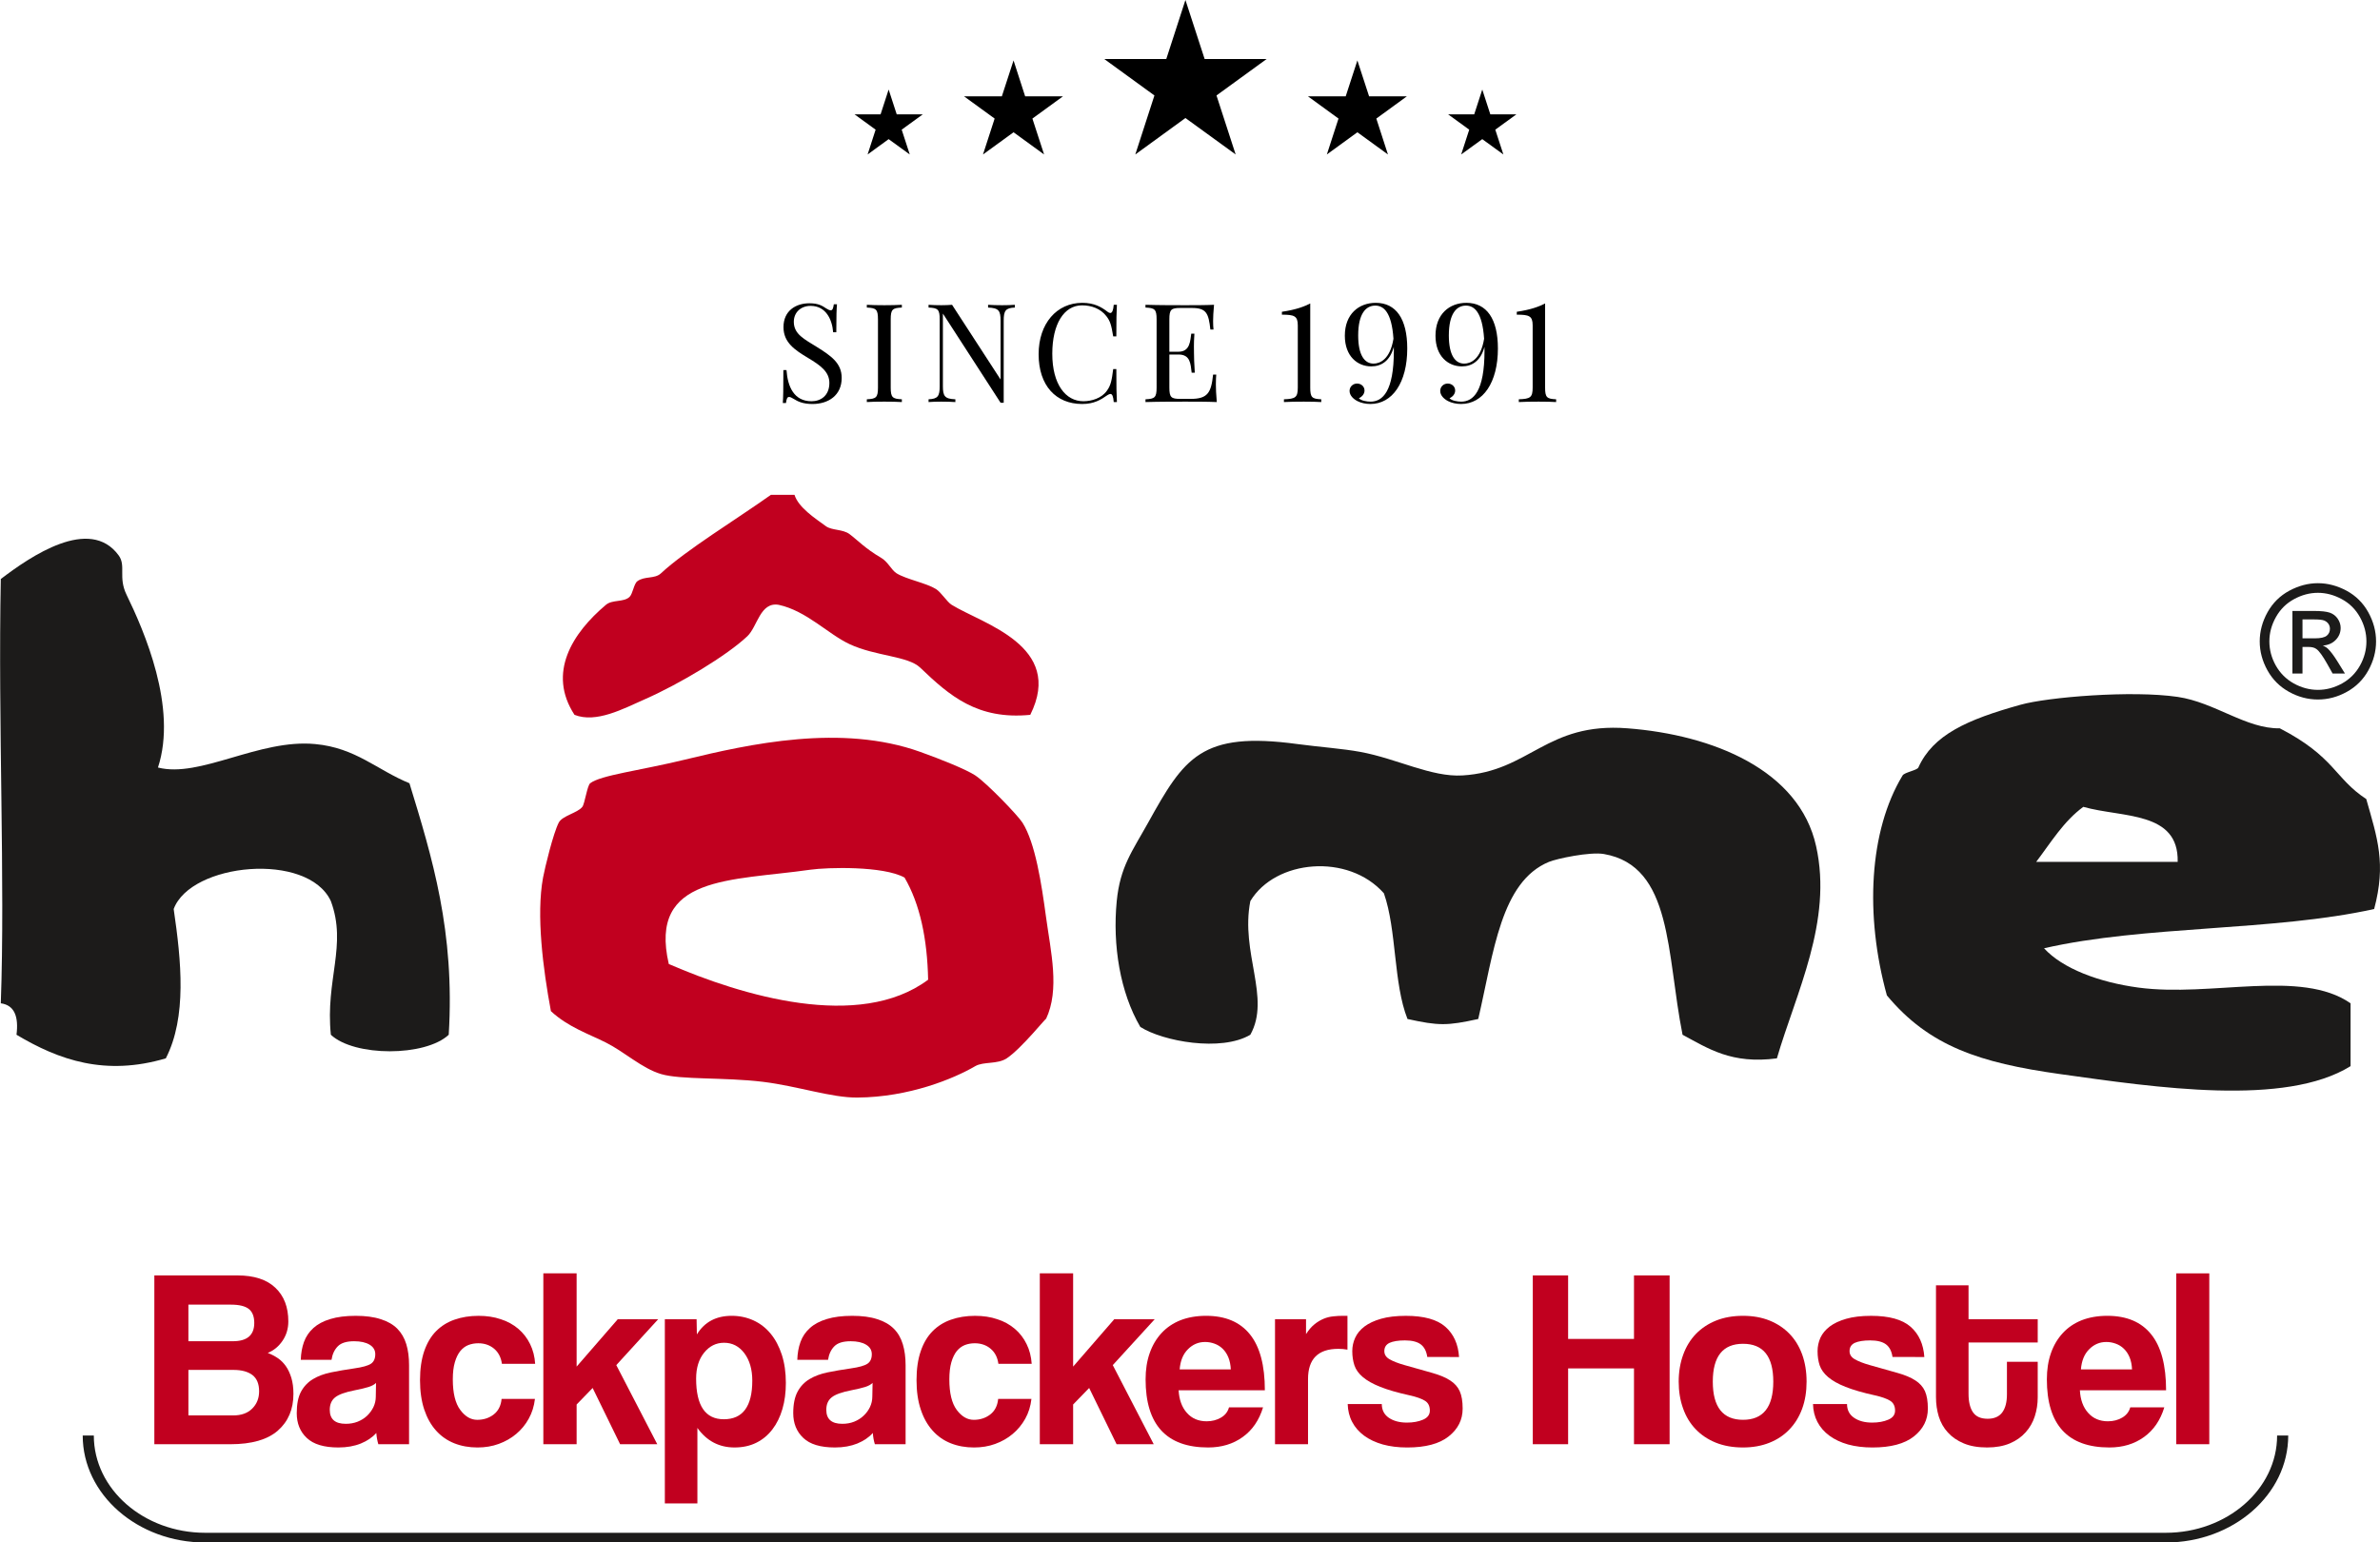
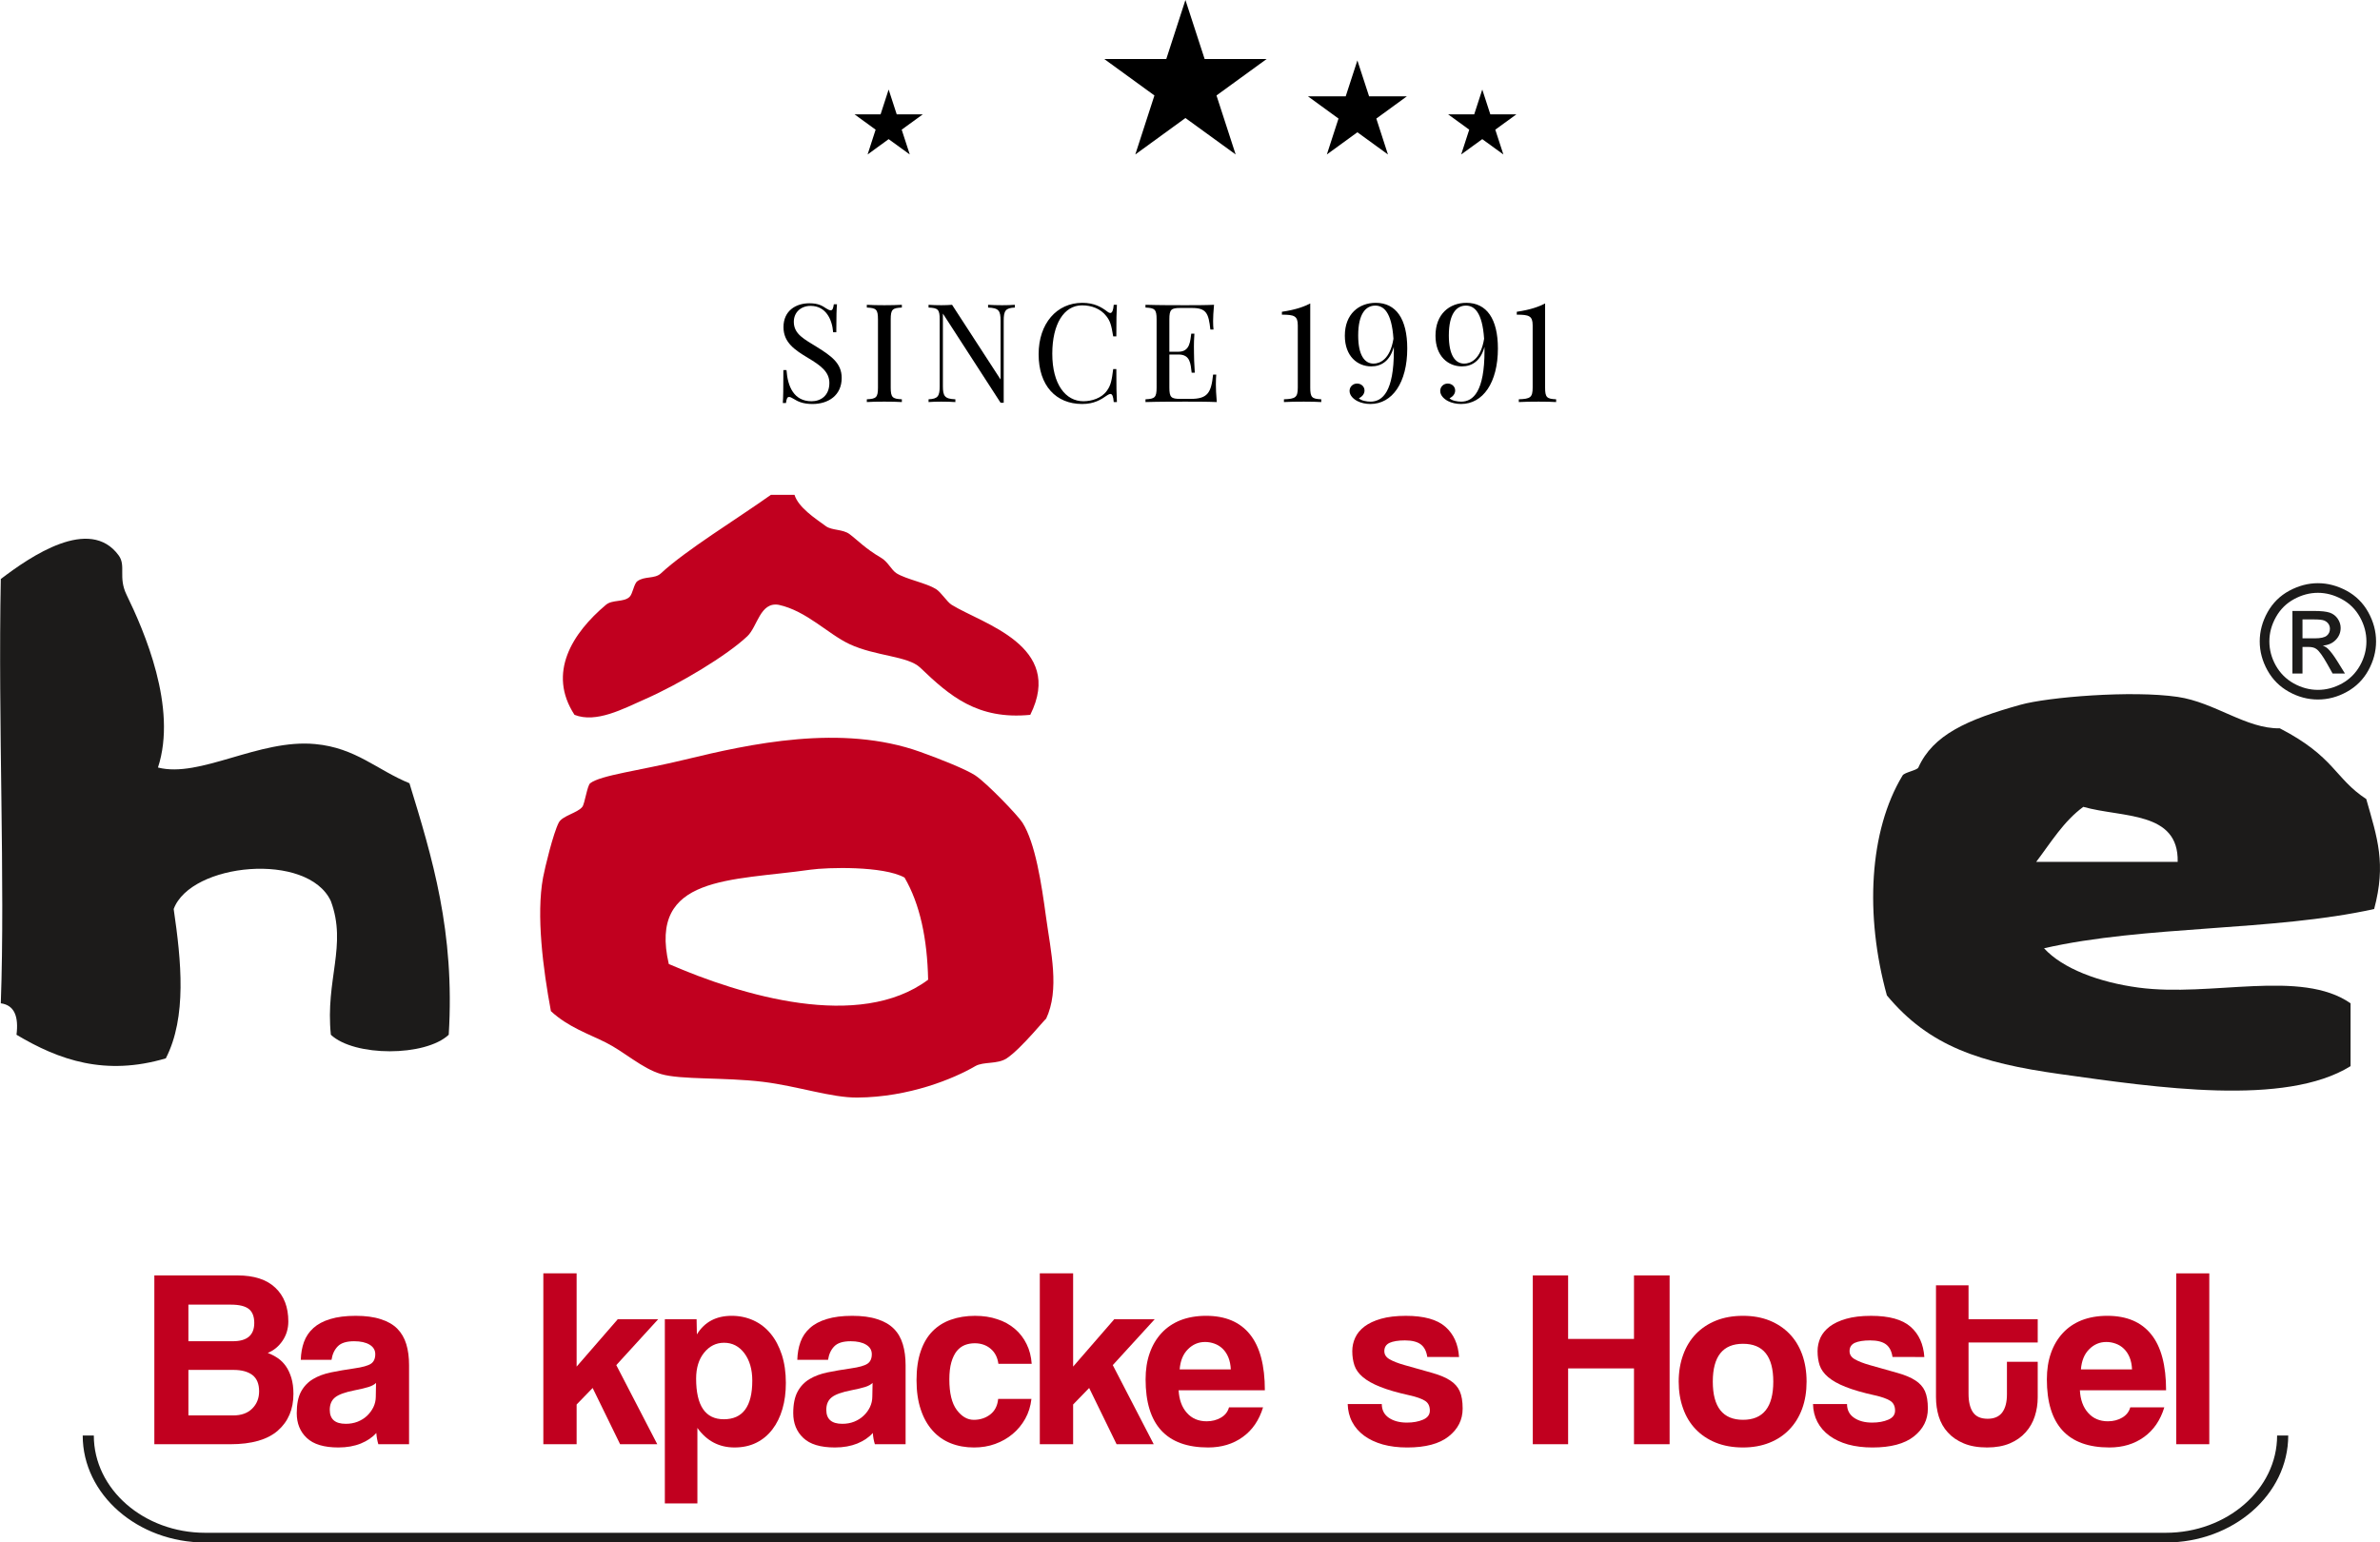
<svg xmlns="http://www.w3.org/2000/svg" version="1.1" id="Capa_1" x="0px" y="0px" width="361px" height="234px" viewBox="0 0 361 234" enable-background="new 0 0 361 234" xml:space="preserve">
  <g>
    <path d="M125.303,46.778c0.337,0.213,0.52,0.294,0.714,0.294c0.268,0,0.37-0.313,0.457-0.914h0.48   c-0.062,0.73-0.103,1.628-0.103,4.249h-0.477c-0.155-1.979-1.114-4.005-3.421-4.005c-1.484,0-2.546,0.988-2.546,2.42   c0,1.895,1.629,2.645,3.503,3.818c2.165,1.355,3.759,2.45,3.759,4.689c0,2.646-2.01,3.958-4.43,3.958   c-1.472,0-2.252-0.398-2.849-0.774c-0.336-0.21-0.538-0.294-0.715-0.294c-0.268,0-0.379,0.316-0.456,0.92h-0.481   c0.065-0.858,0.086-2.058,0.086-4.998h0.473c0.178,2.523,1.136,4.73,3.804,4.73c1.346,0,2.699-0.811,2.699-2.777   c0-1.688-1.314-2.645-3.246-3.803c-1.984-1.193-3.713-2.32-3.713-4.671c0-2.466,1.863-3.613,3.919-3.613   C124.134,46.004,124.743,46.402,125.303,46.778z" />
    <path d="M136.794,46.655c-1.418,0.063-1.69,0.274-1.69,1.794v10.334c0,1.518,0.272,1.728,1.69,1.79v0.42   c-0.641-0.043-1.69-0.063-2.646-0.063c-1.08,0-2.083,0.02-2.667,0.063v-0.42c1.419-0.062,1.69-0.272,1.69-1.79V48.45   c0-1.521-0.271-1.731-1.69-1.794v-0.418c0.584,0.041,1.587,0.063,2.667,0.063c0.955,0,2.005-0.022,2.646-0.063V46.655z" />
    <path d="M153.936,46.655c-1.419,0.063-1.694,0.481-1.694,2.005v12.437h-0.473l-8.75-13.527v10.997c0,1.532,0.272,1.945,1.892,2.007   v0.42c-0.502-0.043-1.421-0.063-2.134-0.063c-0.695,0-1.469,0.02-1.932,0.063v-0.42c1.415-0.062,1.69-0.475,1.69-2.007V48.45   c0-1.521-0.275-1.731-1.69-1.794v-0.418c0.463,0.041,1.236,0.063,1.932,0.063c0.612,0,1.174-0.022,1.632-0.063l7.36,11.335v-8.911   c0-1.524-0.268-1.942-1.895-2.005v-0.418c0.5,0.041,1.411,0.063,2.125,0.063c0.707,0,1.48-0.022,1.937-0.063V46.655z" />
    <path d="M167.994,47.297c0.154,0.123,0.291,0.184,0.411,0.184c0.284,0,0.457-0.386,0.527-1.245h0.48   c-0.062,1.017-0.085,2.373-0.085,4.796h-0.475c-0.292-1.772-0.461-2.332-1.05-3.086c-0.872-1.125-2.245-1.626-3.681-1.626   c-2.72,0-4.509,2.816-4.509,7.34c0,4.646,2.021,7.209,4.716,7.209c1.246,0,2.768-0.456,3.561-1.588   c0.605-0.811,0.748-1.606,0.963-3.297h0.475c0,2.527,0.023,3.949,0.085,5.009h-0.48c-0.07-0.854-0.216-1.23-0.508-1.23   c-0.111,0-0.251,0.061-0.431,0.17c-1.024,0.722-2.061,1.353-3.854,1.353c-3.958,0-6.599-2.775-6.599-7.549   c0-4.656,2.743-7.795,6.62-7.795C165.996,45.941,167.082,46.593,167.994,47.297z" />
    <path d="M184.563,60.994c-1.415-0.063-3.38-0.063-4.766-0.063c-1.258,0-4,0-6.048,0.063v-0.42c1.414-0.062,1.686-0.272,1.686-1.79   V48.45c0-1.521-0.271-1.731-1.686-1.794v-0.418c2.048,0.063,4.79,0.063,6.048,0.063c1.271,0,3.053,0,4.348-0.063   c-0.099,0.977-0.141,1.985-0.141,2.464c0,0.497,0.024,0.977,0.063,1.293h-0.476c-0.274-2.465-0.594-3.275-2.798-3.275h-1.731   c-1.418,0-1.692,0.21-1.692,1.731v4.908h1.385c1.808,0,1.772-1.747,1.938-2.745h0.475c-0.063,0.884-0.073,1.485-0.073,1.966   c0,0.387,0.011,0.693,0.011,0.997c0,0.682,0.024,1.374,0.12,2.961h-0.473c-0.165-1.333-0.19-2.759-1.998-2.759h-1.385v5.006   c0,1.518,0.274,1.728,1.692,1.728h1.525c2.605,0,3.124-0.936,3.417-3.691h0.477c-0.038,0.378-0.057,0.925-0.057,1.505   C184.425,58.847,184.461,59.933,184.563,60.994z" />
    <path d="M198.737,58.784c0,1.518,0.263,1.728,1.673,1.79v0.42c-0.575-0.043-1.573-0.063-2.659-0.063   c-1.127,0-2.271,0.02-3.002,0.063v-0.42c1.747-0.062,2.101-0.272,2.101-1.79v-9.42c0-1.437-0.534-1.628-2.409-1.628v-0.438   c2.229-0.328,3.44-0.822,4.297-1.263V58.784z" />
    <path d="M213.453,52.864c0,5.187-2.271,8.422-5.592,8.422c-0.74,0-1.448-0.17-1.97-0.439c-0.57-0.295-1.188-0.832-1.188-1.544   c0-0.622,0.491-1.116,1.143-1.116c0.604,0,1.125,0.435,1.125,1.054c0,0.5-0.341,0.936-0.857,1.172   c0.336,0.378,1.213,0.518,1.773,0.518c1.836,0,3.535-1.565,3.535-7.732l-0.009-0.577c-0.576,2.165-1.924,2.96-3.416,2.96   c-2.09,0-4.01-1.531-4.01-4.651c0-3.297,2.126-4.989,4.69-4.989C211.742,45.941,213.453,48.366,213.453,52.864z M211.361,51.39   c-0.272-4.074-1.512-5.029-2.76-5.029c-1.419,0-2.59,1.209-2.59,4.528c0,3.021,0.981,4.273,2.331,4.273   C209.288,55.163,210.847,54.543,211.361,51.39z" />
    <path d="M234.362,58.784c0,1.518,0.263,1.728,1.673,1.79v0.42c-0.575-0.043-1.573-0.063-2.659-0.063   c-1.127,0-2.271,0.02-3.002,0.063v-0.42c1.747-0.062,2.101-0.272,2.101-1.79v-9.42c0-1.437-0.534-1.628-2.409-1.628v-0.438   c2.229-0.328,3.44-0.822,4.297-1.263V58.784z" />
    <path d="M227.203,52.864c0,5.187-2.271,8.422-5.592,8.422c-0.74,0-1.448-0.17-1.97-0.439c-0.57-0.295-1.188-0.832-1.188-1.544   c0-0.622,0.491-1.116,1.143-1.116c0.604,0,1.125,0.435,1.125,1.054c0,0.5-0.341,0.936-0.857,1.172   c0.336,0.378,1.213,0.518,1.773,0.518c1.836,0,3.535-1.565,3.535-7.732l-0.009-0.577c-0.576,2.165-1.924,2.96-3.416,2.96   c-2.09,0-4.01-1.531-4.01-4.651c0-3.297,2.126-4.989,4.69-4.989C225.492,45.941,227.203,48.366,227.203,52.864z M225.111,51.39   c-0.272-4.074-1.512-5.029-2.76-5.029c-1.419,0-2.59,1.209-2.59,4.528c0,3.021,0.981,4.273,2.331,4.273   C223.038,55.163,224.597,54.543,225.111,51.39z" />
  </g>
  <g>
    <polygon points="179.807,0 182.719,8.952 192.127,8.952 184.518,14.482 187.425,23.433 179.807,17.904 172.204,23.433    175.104,14.482 167.495,8.952 176.903,8.952  " />
    <polygon points="205.889,9.169 207.665,14.617 213.391,14.617 208.761,17.988 210.524,23.433 205.889,20.065 201.258,23.433    203.026,17.988 198.395,14.617 204.116,14.617  " />
-     <polygon points="153.735,9.169 155.497,14.617 161.227,14.617 156.595,17.988 158.367,23.433 153.735,20.065 149.102,23.433    150.868,17.988 146.231,14.617 151.961,14.617  " />
    <polygon points="134.79,13.583 136.016,17.347 139.969,17.347 136.768,19.671 137.994,23.433 134.79,21.108 131.598,23.433    132.815,19.671 129.619,17.347 133.568,17.347  " />
    <polygon points="224.832,13.583 226.053,17.347 230.006,17.347 226.807,19.671 228.032,23.433 224.832,21.108 221.633,23.433    222.854,19.671 219.653,17.347 223.61,17.347  " />
  </g>
  <g>
    <path fill-rule="evenodd" clip-rule="evenodd" fill="#C1001F" d="M156.272,108.444c-8.03,0.787-12.255-2.908-16.685-7.151   c-1.875-1.803-6.762-1.722-10.73-3.576c-3.272-1.535-6.512-5.035-10.729-5.96c-2.839-0.5-3.235,3.318-4.768,4.76   c-3.097,2.931-10.226,7.214-15.494,9.538c-3.347,1.484-7.438,3.692-10.725,2.389c-4.156-6.367-0.311-12.416,4.767-16.688   c0.968-0.824,2.675-0.358,3.572-1.193c0.513-0.484,0.66-1.994,1.193-2.387c1.09-0.815,2.63-0.313,3.573-1.193   c3.795-3.53,11.391-8.153,16.69-11.917c1.19,0,2.382,0,3.576,0c0.574,1.889,3.087,3.555,4.77,4.766   c0.903,0.654,2.569,0.436,3.574,1.194c1.214,0.907,2.384,2.191,4.765,3.578c1.071,0.607,1.574,1.875,2.385,2.378   c1.5,0.916,4.469,1.454,5.964,2.379c0.793,0.5,1.665,1.947,2.383,2.394C148.977,94.624,161.513,97.938,156.272,108.444z" />
    <path fill-rule="evenodd" clip-rule="evenodd" fill="#1C1B1A" d="M23.961,116.436c6.375,1.642,15.342-4.37,23.84-3.559   c6.163,0.568,9.395,3.94,14.304,5.946c3.449,11.262,6.917,22.492,5.959,38.153c-3.554,3.343-14.325,3.343-17.879,0   c-0.855-8.348,2.49-13.552,0-20.275c-3.492-7.525-21.235-5.814-23.84,1.202c1.157,7.889,2.018,16.386-1.193,22.654   c-9.153,2.709-16.16,0.294-22.648-3.581c0.338-2.717-0.286-4.483-2.382-4.771c0.672-18.674-0.43-42.351,0-64.366   c4.496-3.429,13.485-9.601,17.88-3.58c1.149,1.577-0.102,3.301,1.191,5.96C21.844,95.672,26.949,107.328,23.961,116.436z" />
    <path fill-rule="evenodd" clip-rule="evenodd" fill="#1C1B1A" d="M360.112,137.903c-15.281,3.39-34.888,2.472-50.07,5.954   c2.815,3.085,8.343,5.158,14.307,5.963c11.096,1.491,24.64-2.864,32.186,2.385c0,3.18,0,6.356,0,9.534   c-9.911,6.154-29.384,3.264-44.111,1.196c-12.113-1.703-19.799-4.202-26.22-11.928c-3.36-12.149-2.713-24.955,2.383-33.37   c0.288-0.472,2.207-0.781,2.39-1.2c2.23-4.96,7.385-7.268,15.495-9.522c4.148-1.165,16.896-2.217,23.841-1.193   c5.646,0.83,10.383,4.861,15.489,4.767c8.348,4.315,8.305,7.586,13.113,10.729C360.607,127.166,361.956,131.008,360.112,137.903z    M316.001,122.403c-2.988,2.178-4.923,5.414-7.149,8.346c7.149,0,14.303,0,21.46,0   C330.494,123.009,321.879,124.078,316.001,122.403z" />
-     <path fill-rule="evenodd" clip-rule="evenodd" fill="#1C1B1A" d="M269.519,160.557c-6.897,0.918-10.424-1.505-14.308-3.581   c-2.459-12.262-1.469-25.598-11.922-27.417c-2.125-0.37-7.15,0.699-8.342,1.19c-7.307,3.014-8.375,13.694-10.727,23.837   c-4.74,1.038-5.99,1.038-10.73,0c-2.146-5.397-1.621-13.48-3.577-19.065c-5.404-6.127-16.468-5.135-20.263,1.18   c-1.539,7.868,3.144,14.647,0,20.275c-4.423,2.62-13.275,1-16.687-1.188c-3.065-5.228-4.229-12.408-3.577-19.086   c0.512-5.205,2.337-7.538,4.769-11.909c5.462-9.838,8.038-13.9,22.647-11.916c3.34,0.446,6.879,0.695,9.542,1.19   c5.513,1.011,10.782,3.857,15.486,3.569c10.235-0.612,12.684-8.113,25.035-7.149c12.979,1,26.052,6.33,28.604,17.886   C278.008,139.779,272.416,150.625,269.519,160.557z" />
    <path fill-rule="evenodd" clip-rule="evenodd" fill="#C1001F" d="M83.563,153.396c-1.193-6.387-2.248-14.566-1.193-20.262   c0.276-1.487,1.535-6.692,2.382-8.342c0.544-1.049,2.862-1.463,3.575-2.389c0.373-0.47,0.739-3.229,1.194-3.581   c1.61-1.233,7.468-1.91,14.306-3.569c9.886-2.398,23.801-5.476,35.762-1.187c3.079,1.098,6.979,2.667,8.343,3.569   c1.736,1.15,6.461,6.063,7.152,7.156c1.96,3.081,2.894,9.298,3.575,14.303c0.722,5.295,2.117,11.013,0,15.492   c0.219-0.46-3.692,4.465-5.962,5.97c-1.426,0.937-3.523,0.457-4.766,1.181c-3.252,1.898-10.017,4.709-17.881,4.767   c-3.938,0.038-9.001-1.728-14.306-2.385c-5.884-0.714-12.501-0.286-15.497-1.186c-2.893-0.873-5.486-3.33-8.339-4.771   C89.315,156.857,86.16,155.811,83.563,153.396z M122.899,131.941c-12.021,1.719-24.58,0.809-21.457,14.303   c11.052,4.799,28.889,10.176,39.337,2.384c-0.127-6.223-1.239-11.479-3.576-15.494C133.988,131.34,125.488,131.573,122.899,131.941   z" />
    <g>
      <path fill="#1C1B1A" d="M351.584,88.472c1.481,0,2.927,0.384,4.341,1.14c1.41,0.762,2.509,1.853,3.294,3.262    c0.787,1.421,1.183,2.894,1.183,4.429c0,1.519-0.391,2.98-1.162,4.383c-0.775,1.407-1.865,2.491-3.266,3.268    c-1.399,0.776-2.863,1.164-4.39,1.164s-2.988-0.388-4.388-1.164c-1.403-0.777-2.49-1.86-3.271-3.268    c-0.777-1.403-1.169-2.864-1.169-4.383c0-1.535,0.397-3.008,1.187-4.429c0.79-1.41,1.891-2.5,3.304-3.262    C348.662,88.855,350.106,88.472,351.584,88.472z M351.584,89.933c-1.242,0-2.443,0.319-3.618,0.957    c-1.174,0.637-2.09,1.542-2.751,2.724c-0.666,1.181-0.996,2.413-0.996,3.689c0,1.272,0.325,2.489,0.973,3.657    c0.653,1.158,1.563,2.071,2.733,2.724c1.166,0.642,2.391,0.973,3.659,0.973c1.272,0,2.488-0.331,3.659-0.973    c1.172-0.653,2.077-1.566,2.726-2.724c0.648-1.168,0.971-2.385,0.971-3.657c0-1.277-0.328-2.508-0.986-3.689    c-0.659-1.182-1.576-2.087-2.754-2.724C354.017,90.252,352.819,89.933,351.584,89.933z M347.717,102.182v-9.499h3.257    c1.118,0,1.922,0.09,2.425,0.266c0.499,0.177,0.896,0.483,1.19,0.918c0.295,0.433,0.442,0.901,0.442,1.391    c0,0.691-0.243,1.296-0.739,1.81c-0.494,0.516-1.151,0.808-1.97,0.866c0.335,0.137,0.599,0.307,0.804,0.505    c0.382,0.372,0.854,1,1.406,1.879l1.155,1.863h-1.872l-0.841-1.499c-0.664-1.174-1.196-1.916-1.601-2.208    c-0.278-0.222-0.69-0.33-1.225-0.33h-0.905v4.037H347.717z M349.244,96.838h1.86c0.889,0,1.494-0.137,1.816-0.4    c0.328-0.267,0.484-0.617,0.484-1.054c0-0.281-0.076-0.53-0.23-0.753c-0.157-0.219-0.371-0.384-0.648-0.498    c-0.277-0.109-0.791-0.164-1.538-0.164h-1.744V96.838z" />
    </g>
  </g>
  <g>
    <path fill="#1C1B1A" d="M328.496,234.003H31.126c-10.244,0-18.58-7.279-18.58-16.226h1.685c0,8.135,7.579,14.753,16.896,14.753   h297.371c9.315,0,16.896-6.618,16.896-14.753h1.687C347.076,226.724,338.742,234.003,328.496,234.003z" />
  </g>
  <g>
    <path fill="#C1001F" d="M23.411,219.093v-25.607h12.604c2.528,0,4.444,0.625,5.754,1.872c1.314,1.242,1.964,2.948,1.964,5.102   c0,1.113-0.298,2.096-0.886,2.953c-0.59,0.864-1.339,1.473-2.235,1.829c0.539,0.206,1.046,0.47,1.524,0.791   c0.469,0.32,0.884,0.733,1.233,1.232c0.348,0.503,0.622,1.096,0.828,1.775c0.203,0.679,0.311,1.487,0.311,2.41   c0,2.344-0.791,4.198-2.356,5.572c-1.575,1.381-3.971,2.073-7.213,2.073H23.411z M28.577,197.919v5.551h6.746   c2.165,0,3.244-0.922,3.244-2.781c0-0.966-0.278-1.677-0.826-2.112c-0.556-0.437-1.463-0.658-2.724-0.658H28.577z M35.364,214.727   c1.236,0,2.198-0.345,2.893-1.039c0.698-0.696,1.045-1.568,1.045-2.626c0-1.129-0.347-1.951-1.024-2.472   c-0.681-0.507-1.629-0.767-2.835-0.767h-6.865v6.903H35.364z" />
    <path fill="#C1001F" d="M57.383,219.093c-0.148-0.496-0.255-1.058-0.305-1.706c-0.593,0.671-1.375,1.199-2.355,1.603   c-0.974,0.392-2.108,0.597-3.396,0.597c-2.182,0-3.781-0.479-4.801-1.45c-1.018-0.959-1.516-2.211-1.516-3.755   c0-1.361,0.214-2.453,0.648-3.257c0.438-0.813,1.043-1.442,1.813-1.908c0.771-0.467,1.698-0.806,2.76-1.025   c1.063-0.219,2.229-0.415,3.484-0.598c1.265-0.177,2.109-0.416,2.555-0.713c0.433-0.296,0.651-0.774,0.651-1.443   c0-0.617-0.289-1.103-0.864-1.448c-0.579-0.346-1.359-0.519-2.342-0.519c-1.151,0-1.981,0.255-2.484,0.775   c-0.498,0.51-0.818,1.192-0.946,2.042h-4.663c0.031-0.98,0.188-1.886,0.482-2.702c0.299-0.819,0.774-1.527,1.427-2.116   c0.657-0.594,1.506-1.05,2.566-1.367c1.049-0.323,2.339-0.488,3.854-0.488c1.49,0,2.754,0.165,3.802,0.511   c1.036,0.32,1.873,0.808,2.503,1.434c0.626,0.634,1.087,1.42,1.371,2.356c0.284,0.929,0.419,2,0.419,3.179v11.999H57.383z    M57.037,209.792c-0.255,0.259-0.63,0.457-1.12,0.616c-0.487,0.154-1.194,0.324-2.118,0.506c-1.44,0.283-2.43,0.636-2.974,1.078   c-0.539,0.436-0.806,1.063-0.806,1.886c0,1.417,0.806,2.121,2.431,2.121c0.64,0,1.238-0.102,1.793-0.32   c0.555-0.223,1.031-0.519,1.427-0.894c0.395-0.375,0.718-0.811,0.964-1.304c0.243-0.506,0.366-1.041,0.366-1.603L57.037,209.792z" />
-     <path fill="#C1001F" d="M81.141,212.219c-0.132,1.112-0.444,2.114-0.947,3.012c-0.493,0.9-1.137,1.672-1.906,2.313   c-0.774,0.648-1.654,1.146-2.643,1.505c-0.986,0.362-2.064,0.539-3.215,0.539c-1.29,0-2.467-0.214-3.531-0.637   c-1.066-0.426-1.988-1.064-2.759-1.929c-0.772-0.857-1.366-1.922-1.795-3.2c-0.419-1.268-0.636-2.759-0.636-4.451   c0-1.697,0.217-3.164,0.636-4.401c0.429-1.233,1.022-2.239,1.795-3.021c0.771-0.779,1.7-1.369,2.792-1.748   c1.097-0.387,2.312-0.584,3.648-0.584c1.238,0,2.358,0.165,3.371,0.511c1.018,0.32,1.904,0.814,2.664,1.454   c0.753,0.646,1.356,1.42,1.791,2.318c0.438,0.891,0.701,1.903,0.767,2.998h-5.042c-0.131-0.969-0.527-1.737-1.176-2.289   c-0.661-0.552-1.458-0.831-2.416-0.831c-0.534,0-1.035,0.09-1.502,0.27c-0.462,0.182-0.864,0.487-1.216,0.908   c-0.345,0.429-0.624,0.995-0.827,1.696c-0.21,0.705-0.311,1.579-0.311,2.603c0,2.081,0.377,3.624,1.125,4.625   c0.738,1.007,1.603,1.513,2.575,1.513c0.979,0,1.819-0.278,2.508-0.817c0.692-0.539,1.092-1.32,1.192-2.355H81.141z" />
    <path fill="#C1001F" d="M94.058,219.093l-4.165-8.531l-2.43,2.505v6.025h-5.049v-25.919h5.049v14.146l6.247-7.194h6.13   l-6.361,6.969l6.215,11.999H94.058z" />
    <path fill="#C1001F" d="M100.844,228.071v-27.945h4.815l0.044,2.308c1.155-1.879,2.914-2.819,5.281-2.819   c1.183,0,2.282,0.231,3.299,0.693c1.018,0.465,1.884,1.133,2.603,2.01c0.723,0.869,1.284,1.937,1.699,3.194   c0.407,1.262,0.614,2.683,0.614,4.28c0,1.439-0.168,2.761-0.52,3.954c-0.347,1.196-0.857,2.231-1.525,3.103   c-0.667,0.874-1.485,1.553-2.447,2.026c-0.961,0.475-2.065,0.712-3.295,0.712c-2.341,0-4.22-0.989-5.631-2.965v11.449H100.844z    M109.792,215.308c2.873,0,4.315-1.952,4.315-5.864c0-1.697-0.401-3.072-1.195-4.145c-0.799-1.063-1.827-1.597-3.083-1.597   c-1.212,0-2.217,0.501-3.029,1.507c-0.807,0.997-1.211,2.312-1.211,3.929C105.589,213.253,106.986,215.308,109.792,215.308z" />
    <path fill="#C1001F" d="M132.701,219.093c-0.158-0.496-0.265-1.058-0.31-1.706c-0.595,0.671-1.38,1.199-2.356,1.603   c-0.978,0.392-2.105,0.597-3.39,0.597c-2.188,0-3.79-0.479-4.804-1.45c-1.014-0.959-1.522-2.211-1.522-3.755   c0-1.361,0.223-2.453,0.658-3.257c0.434-0.813,1.037-1.442,1.809-1.908c0.775-0.467,1.693-0.806,2.755-1.025   c1.07-0.219,2.232-0.415,3.498-0.598c1.255-0.177,2.103-0.416,2.54-0.713c0.438-0.296,0.657-0.774,0.657-1.443   c0-0.617-0.289-1.103-0.872-1.448c-0.575-0.346-1.35-0.519-2.325-0.519c-1.164,0-1.99,0.255-2.493,0.775   c-0.504,0.51-0.814,1.192-0.946,2.042h-4.663c0.026-0.98,0.185-1.886,0.48-2.702c0.295-0.819,0.772-1.527,1.431-2.116   c0.652-0.594,1.507-1.05,2.563-1.367c1.053-0.323,2.34-0.488,3.857-0.488c1.488,0,2.758,0.165,3.8,0.511   c1.032,0.32,1.873,0.808,2.498,1.434c0.636,0.634,1.088,1.42,1.372,2.356c0.28,0.929,0.424,2,0.424,3.179v11.999H132.701z    M132.354,209.792c-0.265,0.259-0.628,0.457-1.122,0.616c-0.484,0.154-1.197,0.324-2.125,0.506   c-1.433,0.283-2.429,0.636-2.965,1.078c-0.543,0.436-0.808,1.063-0.808,1.886c0,1.417,0.808,2.121,2.426,2.121   c0.647,0,1.242-0.102,1.791-0.32c0.552-0.223,1.031-0.519,1.424-0.894c0.406-0.375,0.728-0.811,0.972-1.304   c0.242-0.506,0.366-1.041,0.366-1.603L132.354,209.792z" />
    <path fill="#C1001F" d="M156.448,212.219c-0.122,1.112-0.439,2.114-0.939,3.012c-0.504,0.9-1.142,1.672-1.914,2.313   c-0.77,0.648-1.653,1.146-2.64,1.505c-0.984,0.362-2.062,0.539-3.223,0.539c-1.276,0-2.452-0.214-3.523-0.637   c-1.069-0.426-1.988-1.064-2.756-1.929c-0.771-0.857-1.373-1.922-1.792-3.2c-0.429-1.268-0.641-2.759-0.641-4.451   c0-1.697,0.212-3.164,0.641-4.401c0.419-1.233,1.021-2.239,1.792-3.021c0.768-0.779,1.699-1.369,2.795-1.748   c1.087-0.387,2.308-0.584,3.643-0.584c1.235,0,2.364,0.165,3.376,0.511c1.014,0.32,1.895,0.814,2.658,1.454   c0.757,0.646,1.354,1.42,1.789,2.318c0.447,0.891,0.697,1.903,0.775,2.998h-5.051c-0.13-0.969-0.521-1.737-1.178-2.289   c-0.649-0.552-1.459-0.831-2.412-0.831c-0.535,0-1.037,0.09-1.504,0.27c-0.457,0.182-0.866,0.487-1.216,0.908   c-0.346,0.429-0.619,0.995-0.826,1.696c-0.201,0.705-0.306,1.579-0.306,2.603c0,2.081,0.374,3.624,1.116,4.625   c0.75,1.007,1.607,1.513,2.589,1.513c0.973,0,1.809-0.278,2.502-0.817c0.696-0.539,1.097-1.32,1.198-2.355H156.448z" />
    <path fill="#C1001F" d="M169.365,219.093l-4.16-8.531l-2.432,2.505v6.025h-5.054v-25.919h5.054v14.146l6.245-7.194h6.137   l-6.367,6.969l6.211,11.999H169.365z" />
    <path fill="#C1001F" d="M178.775,210.914c0.078,1.436,0.499,2.582,1.256,3.427c0.753,0.849,1.754,1.274,2.991,1.274   c0.825,0,1.541-0.187,2.175-0.559c0.636-0.37,1.036-0.889,1.219-1.561h5.166c-0.594,1.955-1.621,3.46-3.09,4.51   c-1.46,1.054-3.214,1.581-5.237,1.581c-6.329,0-9.491-3.443-9.491-10.334c0-1.466,0.201-2.793,0.619-3.97   c0.412-1.188,1.009-2.196,1.79-3.042c0.788-0.854,1.743-1.502,2.879-1.955c1.13-0.44,2.427-0.671,3.889-0.671   c2.934,0,5.148,0.94,6.654,2.819c1.505,1.868,2.258,4.699,2.258,8.48H178.775z M186.689,207.746   c-0.033-0.692-0.155-1.303-0.373-1.83c-0.213-0.527-0.508-0.962-0.867-1.31c-0.358-0.347-0.77-0.602-1.23-0.767   c-0.466-0.17-0.944-0.255-1.431-0.255c-1.003,0-1.87,0.364-2.603,1.105c-0.731,0.725-1.15,1.746-1.252,3.056H186.689z" />
-     <path fill="#C1001F" d="M193.395,219.093v-18.967h4.704v2.266c0.408-0.64,0.84-1.141,1.292-1.499   c0.444-0.363,0.914-0.635,1.386-0.833c0.476-0.199,0.955-0.313,1.448-0.362c0.486-0.057,0.989-0.083,1.503-0.083h0.655v5.132   c-0.459-0.082-0.922-0.122-1.387-0.122c-3.061,0-4.594,1.53-4.594,4.591v9.876H193.395z" />
    <path fill="#C1001F" d="M216.492,205.859c-0.127-0.873-0.457-1.507-0.985-1.91c-0.521-0.397-1.329-0.604-2.408-0.604   c-1.031,0-1.803,0.133-2.33,0.371c-0.528,0.248-0.793,0.669-0.793,1.252c0,0.529,0.265,0.932,0.793,1.238   c0.527,0.305,1.29,0.608,2.295,0.889c1.642,0.468,3.033,0.857,4.163,1.175c1.127,0.316,2.038,0.696,2.716,1.137   c0.685,0.435,1.172,0.983,1.469,1.639c0.295,0.659,0.444,1.536,0.444,2.642c0,1.703-0.707,3.102-2.126,4.224   c-1.408,1.12-3.509,1.676-6.28,1.676c-1.364,0-2.599-0.153-3.702-0.456c-1.105-0.314-2.052-0.758-2.837-1.336   c-0.781-0.58-1.392-1.275-1.812-2.083c-0.427-0.807-0.65-1.717-0.68-2.719h5.173c0,0.9,0.352,1.595,1.06,2.084   c0.709,0.488,1.627,0.735,2.76,0.735c0.948,0,1.763-0.153,2.443-0.446c0.679-0.293,1.026-0.75,1.026-1.372   c0-0.691-0.247-1.192-0.75-1.499c-0.507-0.31-1.27-0.585-2.299-0.813c-1.85-0.407-3.342-0.84-4.474-1.293   c-1.132-0.449-2.01-0.946-2.644-1.486c-0.631-0.537-1.055-1.127-1.271-1.771c-0.216-0.646-0.328-1.364-0.328-2.164   c0-0.713,0.148-1.398,0.446-2.038c0.289-0.643,0.765-1.206,1.408-1.7c0.643-0.483,1.479-0.875,2.507-1.17   c1.027-0.295,2.291-0.445,3.778-0.445c2.726,0,4.721,0.552,5.978,1.657c1.259,1.107,1.951,2.636,2.078,4.587H216.492z" />
    <path fill="#C1001F" d="M247.845,219.093v-11.5h-9.991v11.5h-5.359v-25.607h5.359v9.635h9.991v-9.635h5.402v25.607H247.845z" />
    <path fill="#C1001F" d="M264.384,219.587c-1.541,0-2.924-0.246-4.126-0.729c-1.201-0.489-2.232-1.174-3.063-2.047   c-0.842-0.878-1.476-1.926-1.91-3.165c-0.442-1.229-0.66-2.585-0.66-4.044c0-1.493,0.231-2.853,0.684-4.091   c0.442-1.225,1.095-2.289,1.94-3.162c0.85-0.868,1.871-1.543,3.067-2.021c1.197-0.476,2.554-0.713,4.067-0.713   c1.493,0,2.832,0.237,4.015,0.713c1.178,0.478,2.191,1.146,3.023,2.006c0.838,0.857,1.483,1.912,1.931,3.137   c0.448,1.245,0.672,2.612,0.672,4.132c0,1.513-0.224,2.888-0.672,4.107c-0.447,1.219-1.093,2.267-1.931,3.139   c-0.832,0.874-1.846,1.553-3.043,2.026C267.184,219.349,265.854,219.587,264.384,219.587z M264.384,215.391   c3.063,0,4.59-1.936,4.59-5.788c0-3.834-1.526-5.745-4.59-5.745c-3.053,0-4.586,1.911-4.586,5.745   C259.798,213.455,261.331,215.391,264.384,215.391z" />
    <path fill="#C1001F" d="M287.055,205.859c-0.126-0.873-0.452-1.507-0.98-1.91c-0.526-0.397-1.324-0.604-2.408-0.604   c-1.026,0-1.799,0.133-2.331,0.371c-0.528,0.248-0.795,0.669-0.795,1.252c0,0.529,0.267,0.932,0.795,1.238   c0.532,0.305,1.29,0.608,2.291,0.889c1.642,0.468,3.034,0.857,4.162,1.175c1.138,0.316,2.039,0.696,2.721,1.137   c0.682,0.435,1.173,0.983,1.469,1.639c0.293,0.659,0.44,1.536,0.44,2.642c0,1.703-0.704,3.102-2.118,4.224   c-1.422,1.12-3.513,1.676-6.284,1.676c-1.367,0-2.599-0.153-3.706-0.456c-1.104-0.314-2.047-0.758-2.83-1.336   c-0.787-0.58-1.387-1.275-1.814-2.083c-0.421-0.807-0.648-1.717-0.669-2.719h5.16c0,0.9,0.351,1.595,1.062,2.084   c0.705,0.488,1.623,0.735,2.755,0.735c0.953,0,1.769-0.153,2.447-0.446c0.686-0.293,1.023-0.75,1.023-1.372   c0-0.691-0.251-1.192-0.752-1.499c-0.501-0.31-1.266-0.585-2.296-0.813c-1.845-0.407-3.34-0.84-4.469-1.293   c-1.134-0.449-2.011-0.946-2.641-1.486c-0.63-0.537-1.054-1.127-1.278-1.771c-0.215-0.646-0.32-1.364-0.32-2.164   c0-0.713,0.15-1.398,0.436-2.038c0.299-0.643,0.771-1.206,1.414-1.7c0.644-0.483,1.476-0.875,2.505-1.17   c1.027-0.295,2.286-0.445,3.774-0.445c2.728,0,4.717,0.552,5.982,1.657c1.258,1.107,1.951,2.636,2.084,4.587H287.055z" />
    <path fill="#C1001F" d="M304.413,206.593h4.669v5.399c0,1-0.147,1.956-0.445,2.87c-0.296,0.92-0.758,1.726-1.391,2.429   c-0.626,0.707-1.426,1.265-2.389,1.677c-0.965,0.409-2.117,0.619-3.451,0.619c-1.389,0-2.574-0.209-3.547-0.619   c-0.98-0.412-1.782-0.962-2.409-1.659c-0.635-0.687-1.087-1.498-1.378-2.424c-0.279-0.927-0.42-1.905-0.42-2.93v-16.967h4.937   v5.139h10.493v3.534h-10.493v7.789c0,1.211,0.227,2.146,0.675,2.8c0.454,0.656,1.189,0.982,2.22,0.982   c1.001,0,1.741-0.324,2.217-0.963c0.475-0.639,0.713-1.558,0.713-2.741V206.593z" />
    <path fill="#C1001F" d="M315.479,210.914c0.077,1.436,0.493,2.582,1.256,3.427c0.754,0.849,1.754,1.274,2.988,1.274   c0.821,0,1.548-0.187,2.177-0.559c0.627-0.37,1.038-0.889,1.221-1.561h5.163c-0.591,1.955-1.623,3.46-3.085,4.51   c-1.462,1.054-3.216,1.581-5.242,1.581c-6.327,0-9.488-3.443-9.488-10.334c0-1.466,0.203-2.793,0.616-3.97   c0.411-1.188,1.013-2.196,1.792-3.042c0.786-0.854,1.74-1.502,2.875-1.955c1.132-0.44,2.426-0.671,3.893-0.671   c2.932,0,5.151,0.94,6.655,2.819c1.503,1.868,2.253,4.699,2.253,8.48H315.479z M323.388,207.746   c-0.029-0.692-0.152-1.303-0.367-1.83c-0.219-0.527-0.511-0.962-0.872-1.31c-0.355-0.347-0.768-0.602-1.232-0.767   c-0.461-0.17-0.938-0.255-1.43-0.255c-0.997,0-1.869,0.364-2.599,1.105c-0.733,0.725-1.148,1.746-1.253,3.056H323.388z" />
    <path fill="#C1001F" d="M330.096,219.093v-25.919h5.01v25.919H330.096z" />
  </g>
</svg>